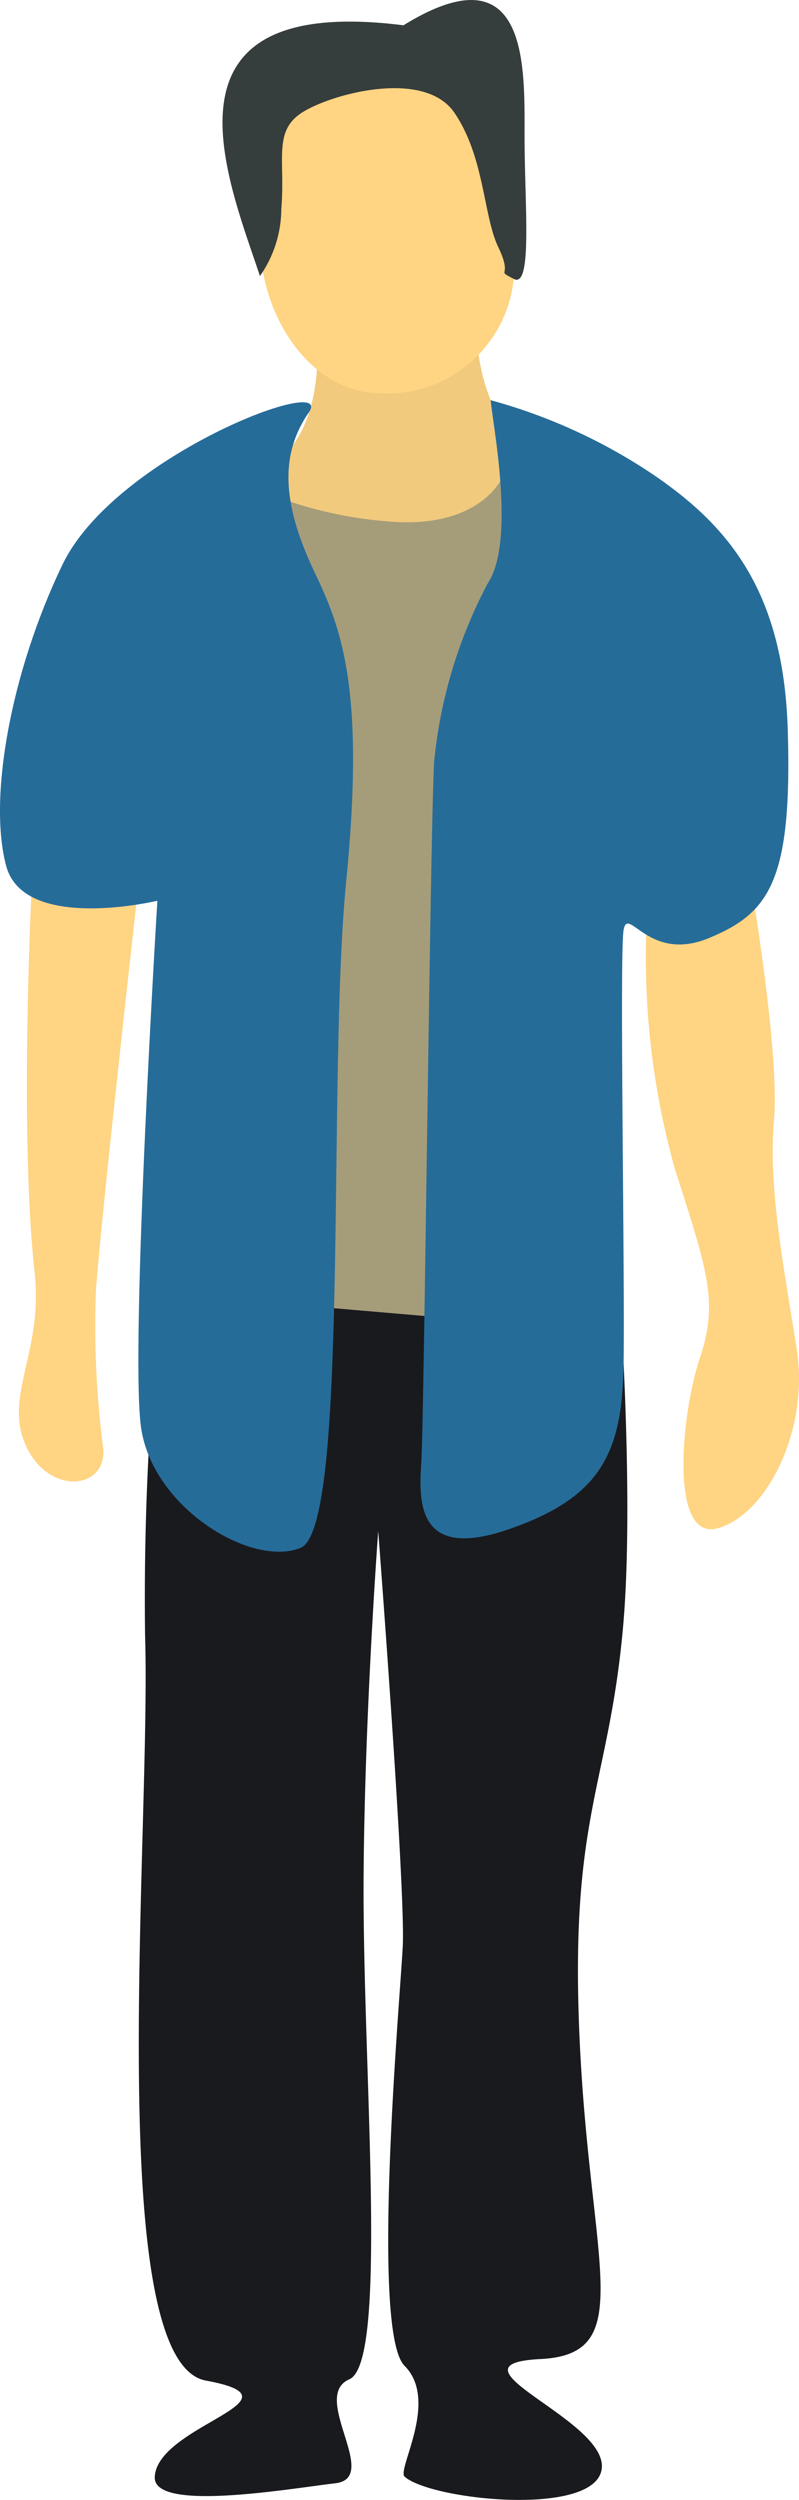
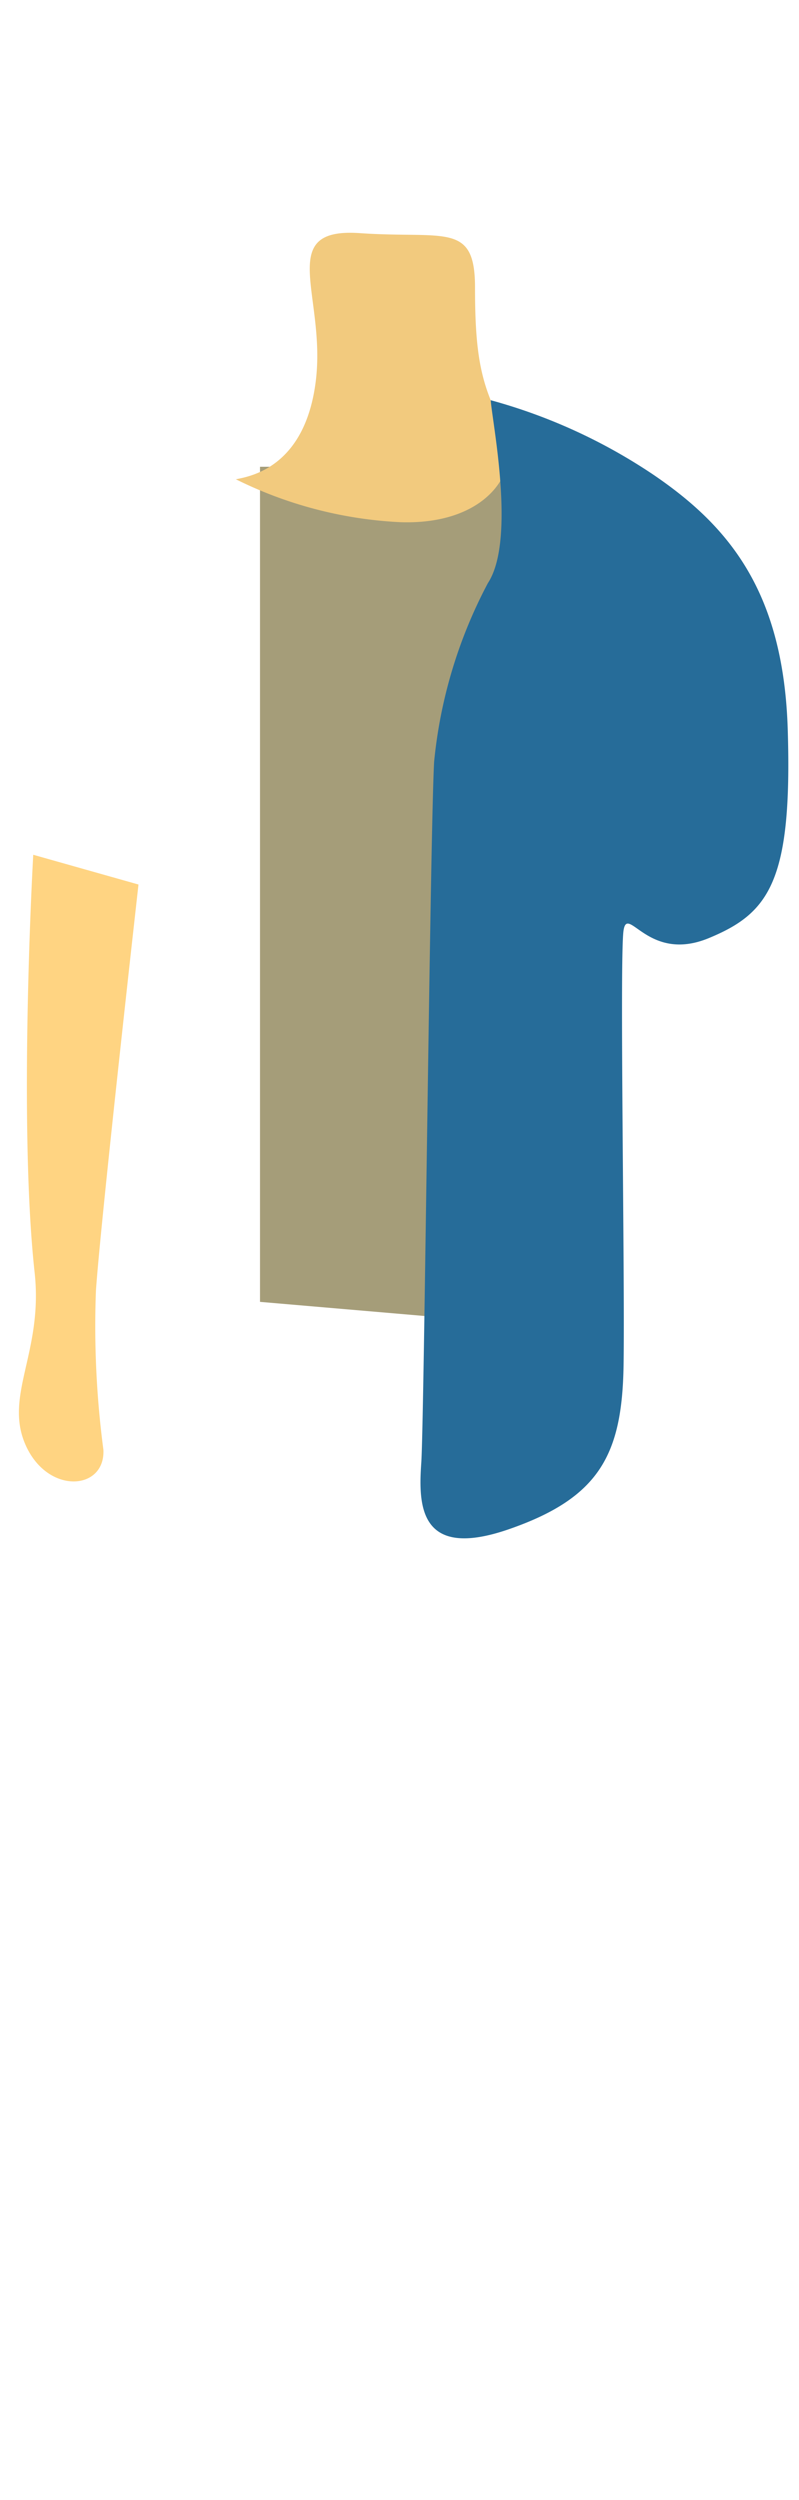
<svg xmlns="http://www.w3.org/2000/svg" width="36.796" height="115.1" viewBox="0 0 36.796 115.1">
  <g transform="translate(-142.956 -44.727)">
-     <path d="M146.689,50.62a36.18,36.18,0,0,0,1.23,12.654c1.525,4.748,2,6.134,1.14,8.7s-1.419,8.5.861,7.815,4.174-4.551,3.608-8.209S152.2,64.168,152.478,61s-1.14-11.374-1.14-11.374Z" transform="translate(26.123 35.289)" fill="#ffd482" />
    <path d="M143.723,49.526s-.7,12.276.066,19.255c.394,3.657-1.435,5.658-.41,7.938s3.666,2.075,3.575.2a43.419,43.419,0,0,1-.344-7.323c.23-3.338,1.96-18.7,1.96-18.7Z" transform="translate(0.764 34.554)" fill="#ffd482" />
-     <path d="M144.968,51.787a129.752,129.752,0,0,0-.943,17.41c.287,9.045-1.976,33.417,2.8,34.295s-2.222,2.042-2.354,4.428c-.1,1.648,6.191.549,8.315.3s-1.181-3.994.648-4.789.582-14.556.656-23.3c.057-7.545.672-15.745.672-15.745s1.247,16.262,1.132,19.058c-.09,2.083-1.517,17.771.082,19.37s-.361,4.773,0,5.1c1.238,1.1,8.963,1.894,9.086-.435.115-2.247-7.454-4.748-2.829-4.978S164.379,98,164,86.853c-.32-9.357,1.361-10.9,2.017-17.828.607-6.355-.246-17.238-.246-17.238S148.732,53.353,144.968,51.787Z" transform="translate(5.612 50.835)" fill="#191a1e" />
    <path d="M144.416,47.348V85.795l10.917.937,1.9-39.383Z" transform="translate(10.514 18.869)" fill="#a59d79" />
    <path d="M144.281,57.383c.631-.131,3.165-.525,3.674-4.477s-1.9-7.126,2.025-6.856,5.314-.533,5.314,2.5.254,4.486,1.271,6.331-.508,4.609-4.691,4.478A19.072,19.072,0,0,1,144.281,57.383Z" transform="translate(9.538 9.41)" fill="#f2ca7e" />
-     <path d="M150.021,60.751a5.865,5.865,0,0,0,6.077-5.273c.385-2.641.689-10.038-5.9-10.439s-5.462,4.814-5.749,7.856C144.092,56.642,146.478,60.751,150.021,60.751Z" transform="translate(10.515 2.09)" fill="#ffd482" />
-     <path d="M143.241,68.336c.828,3.067,6.962,1.6,6.962,1.6s-1.263,20.543-.754,24.233,5.068,6.479,7.348,5.56,1.214-21.691,2.1-30.654-.23-11.694-1.468-14.294c-1.558-3.28-1.525-5.478-.254-7.323s-8.931,1.985-11.341,7S142.412,65.26,143.241,68.336Z" transform="translate(0 16.261)" fill="#266c99" />
    <path d="M148.55,46.974c.066.992,1.173,6.437-.131,8.422a22.1,22.1,0,0,0-2.477,8.242c-.189,3.756-.459,30.35-.59,32.261s-.131,4.5,4.043,3.051,5.207-3.444,5.273-7.536-.189-18.845,0-20.034,1.14,1.509,3.92.361,3.854-2.608,3.641-9.587c-.189-6.339-2.69-9.365-6.167-11.735A25.408,25.408,0,0,0,148.55,46.974Z" transform="translate(17.005 16.178)" fill="#266c99" />
-     <path d="M145.93,57.437a5.432,5.432,0,0,0,.984-3.1c.189-2.239-.385-3.559.943-4.42s5.634-2.042,7.028,0,1.328,4.748,2.026,6.2-.172.984.705,1.451.5-3.428.5-6.593.205-8.652-5.576-5.084C140.788,44.414,144.445,52.951,145.93,57.437Z" transform="translate(8.997 0)" fill="#363d3d" />
  </g>
</svg>